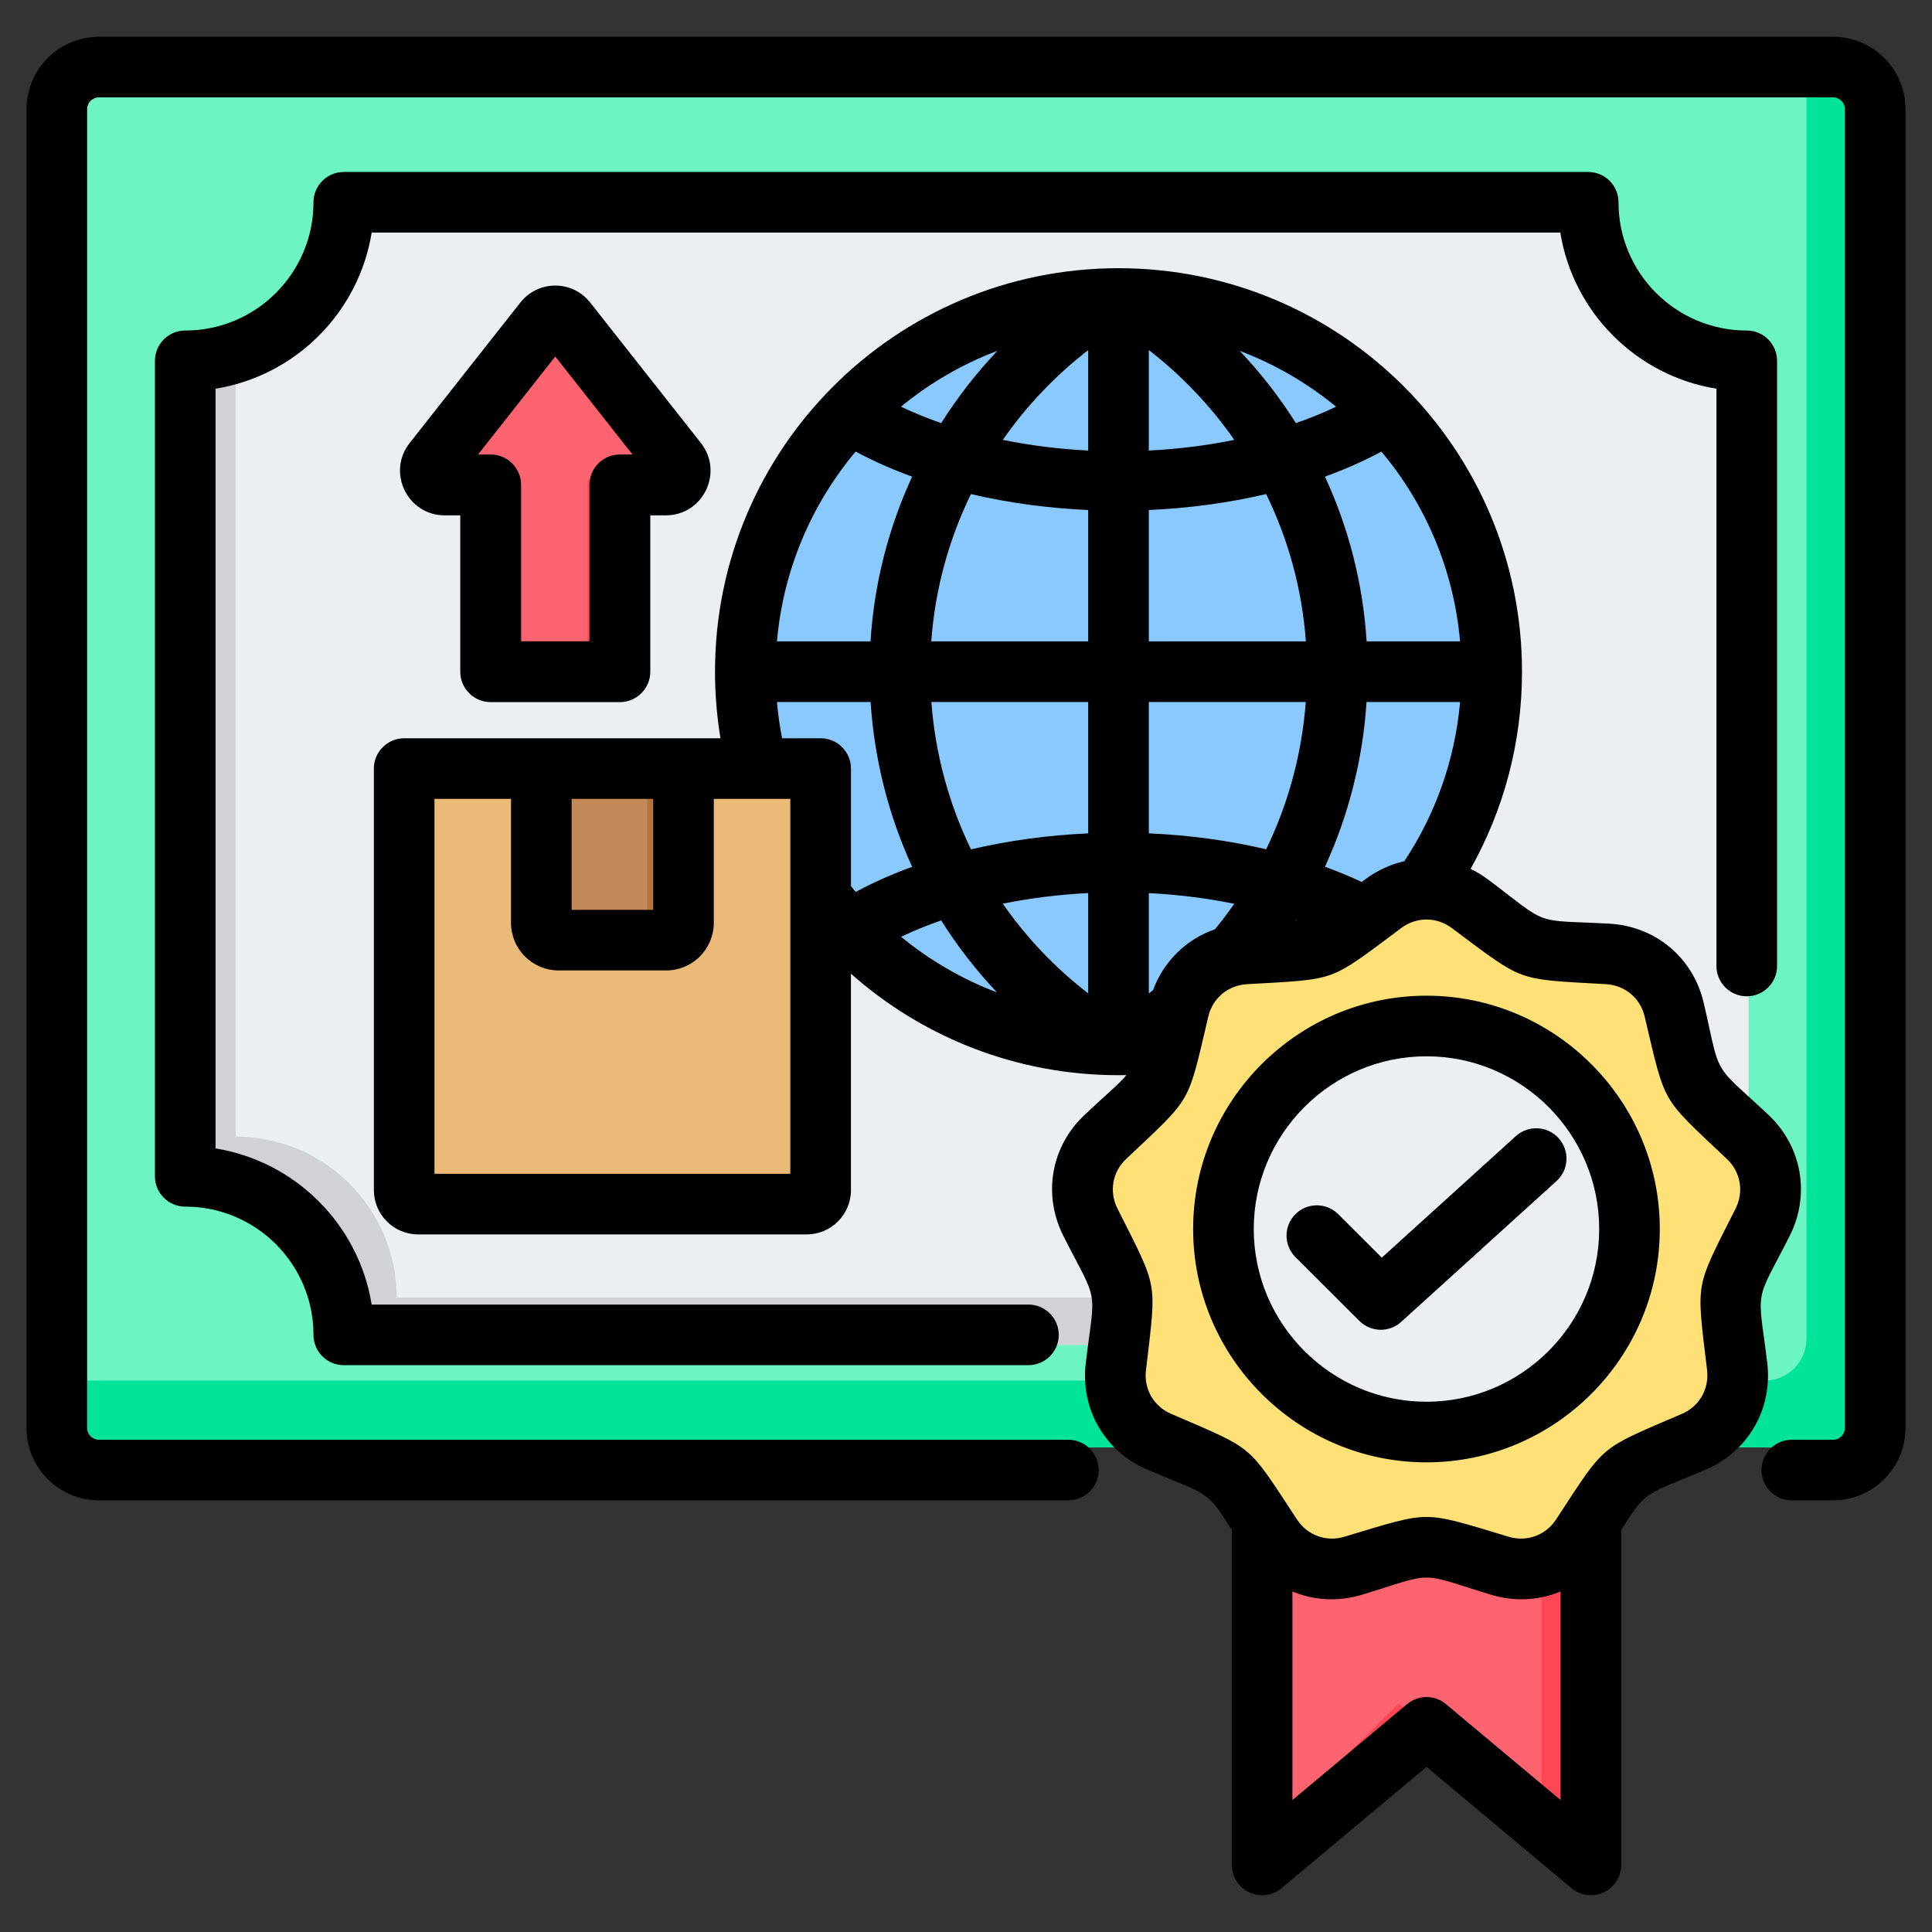
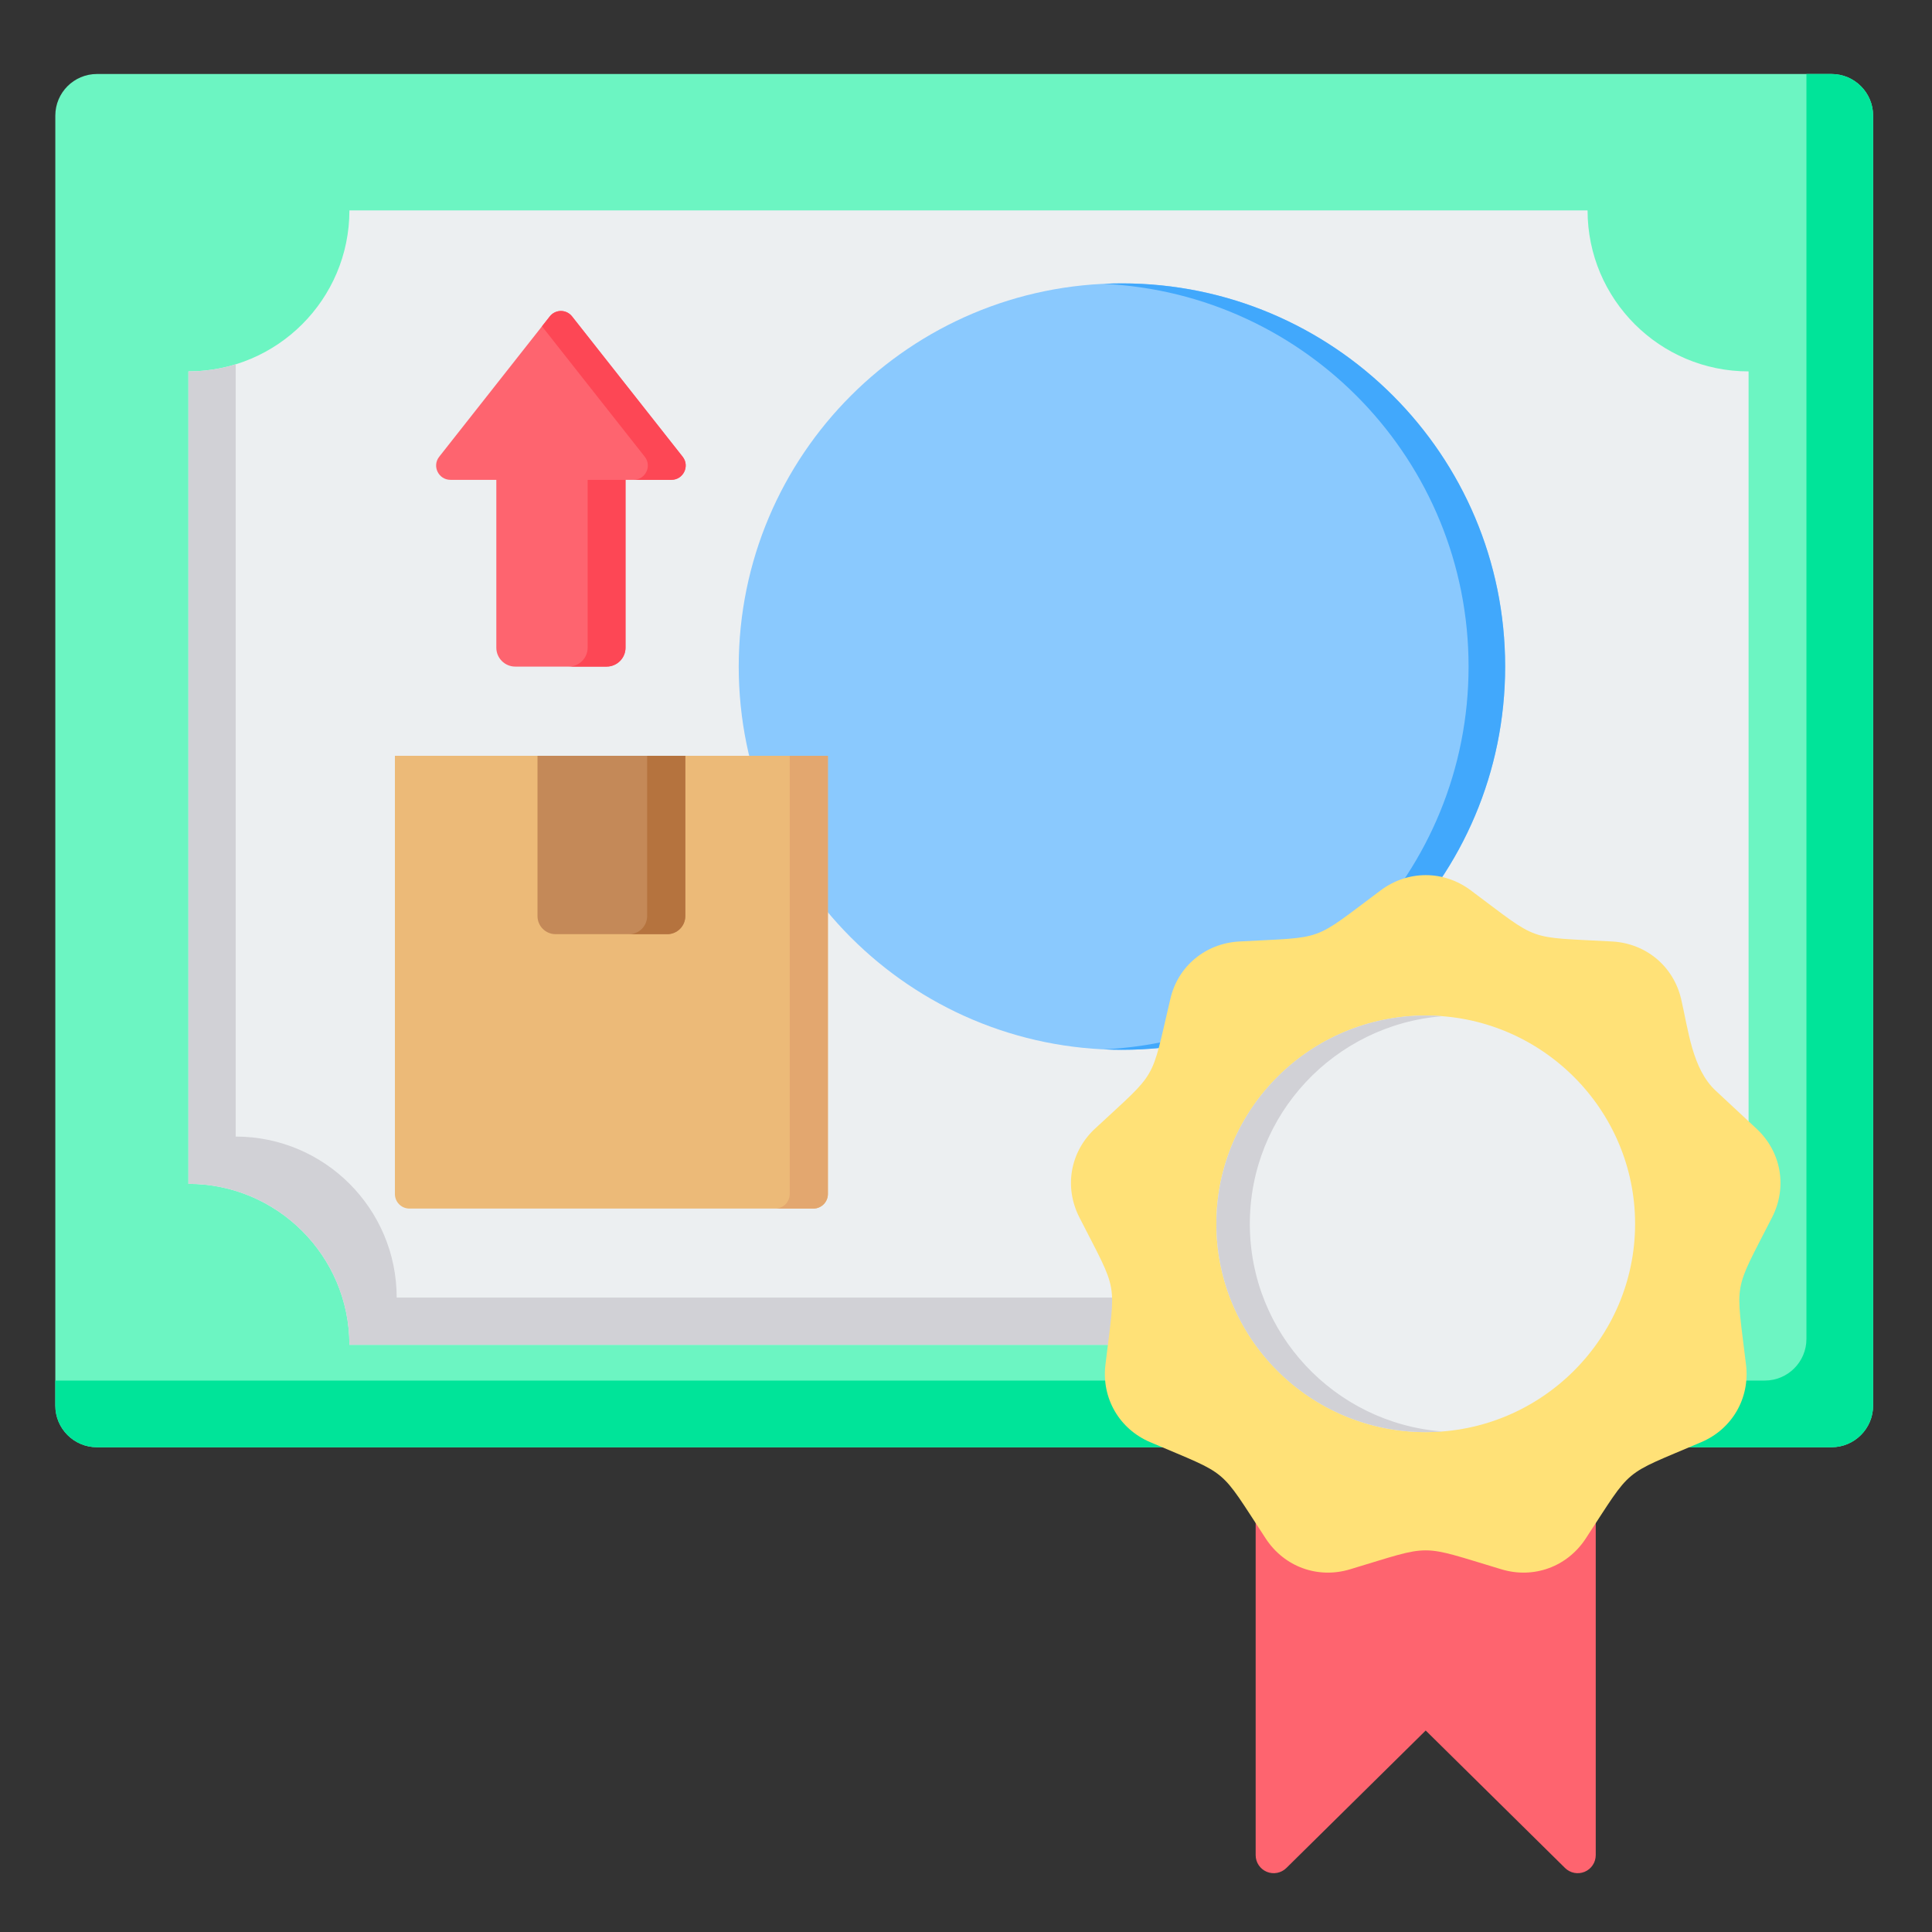
<svg xmlns="http://www.w3.org/2000/svg" clip-rule="evenodd" fill-rule="evenodd" stroke-linejoin="round" stroke-miterlimit="2" viewBox="0 0 510 510">
  <rect x="0" y="0" width="510" height="510" fill="#333333" stroke="none" />
  <path d="m483.466 382.036h-457.872c-6.067 0-10.992-4.926-10.992-10.992v-340.521c0-6.066 4.925-10.991 10.992-10.991h457.872c6.066 0 10.991 4.925 10.991 10.991v340.521c0 6.066-4.925 10.992-10.991 10.992z" fill="#6cf5c2" />
  <path d="m476.855 19.532h6.611c6.066 0 10.991 4.925 10.991 10.991v340.521c0 6.066-4.925 10.992-10.991 10.992h-457.872c-6.067 0-10.992-4.926-10.992-10.992v-6.61h451.262c6.066 0 10.991-4.925 10.991-10.992z" fill="#00e499" />
  <path d="m419.078 355.006h-326.842c0-23.458-19.045-42.503-42.503-42.503v-214.464c23.458 0 42.503-19.045 42.503-42.503h326.842c0 23.458 19.045 42.503 42.504 42.503v214.464c-23.459 0-42.504 19.045-42.504 42.503z" fill="#eceff1" />
  <path d="m420.943 342.527c-1.212 3.946-1.865 8.137-1.865 12.479h-326.842c0-23.458-19.045-42.503-42.503-42.503v-214.464c4.342 0 8.532-.653 12.479-1.865v203.85c23.458 0 42.503 19.045 42.503 42.503z" fill="#d1d1d6" />
  <path d="m296.169 74.807c55.869 0 101.151 45.283 101.151 101.151 0 55.869-45.282 101.163-101.151 101.163-55.868 0-101.163-45.294-101.163-101.163 0-55.868 45.295-101.151 101.163-101.151z" fill="#8ac9fe" />
  <path d="m296.169 74.807c55.869 0 101.151 45.283 101.151 101.151 0 55.869-45.282 101.163-101.151 101.163-1.625 0-3.226-.035-4.827-.119 53.622-2.521 96.324-46.788 96.324-101.044 0-54.243-42.702-98.51-96.324-101.031 1.601-.084 3.202-.12 4.827-.12z" fill="#41a8fc" />
  <path d="m218.542 199.511v115.679c0 2.123-1.721 3.844-3.844 3.844h-106.608c-2.123 0-3.844-1.721-3.844-3.844v-115.679z" fill="#ecba78" />
  <path d="m208.467 199.511h10.075v115.679c0 2.123-1.721 3.844-3.844 3.844h-10.075c2.123 0 3.844-1.721 3.844-3.844z" fill="#e3a76f" />
  <path d="m180.901 199.511v42.313c0 1.266-.503 2.48-1.398 3.376-.895.895-2.11 1.398-3.376 1.398h-29.466c-1.266 0-2.48-.503-3.376-1.398-.895-.896-1.398-2.11-1.398-3.376v-42.313z" fill="#c48958" />
  <path d="m170.826 199.511h10.075v42.313c0 1.266-.503 2.48-1.398 3.376-.895.895-2.11 1.398-3.376 1.398h-10.075c1.266 0 2.48-.503 3.376-1.398.895-.896 1.398-2.11 1.398-3.376z" fill="#b5733e" />
  <path d="m339.571 493.103c-1.367 1.349-3.41 1.745-5.181 1.004-1.772-.741-2.925-2.473-2.925-4.393v-149.264h89.771v149.264c0 1.92-1.153 3.652-2.925 4.393-1.771.741-3.814.345-5.181-1.004l-36.779-36.292z" fill="#fe646f" />
-   <path d="m406.952 340.45h14.284v149.264c0 1.92-1.153 3.652-2.925 4.393-1.771.741-3.814.345-5.181-1.004l-6.178-6.096zm-30.601 116.266-36.78 36.387c-1.367 1.349-3.41 1.745-5.181 1.004-1.772-.741-2.925-2.473-2.925-4.393v-2.707l37.743-37.338z" fill="#fd4755" />
  <path d="m388.212 235.004c18.538 13.819 14.296 12.257 37.425 13.529 8.892.521 16.098 6.534 18.132 15.149 1.918 8.153 2.905 18.445 9.124 24.226l10.867 10.119c6.45 6.071 8.078 15.322 4.068 23.243-10.461 20.526-9.647 16.19-6.916 39.028 1.046 8.789-3.661 16.941-11.855 20.411-21.269 9.077-17.841 6.186-30.51 25.498-4.881 7.401-13.714 10.639-22.257 8.037-22.199-6.649-17.725-6.649-39.866 0-8.543 2.602-17.376-.636-22.257-8.037-12.669-19.312-9.24-16.421-30.51-25.498-8.194-3.47-12.901-11.622-11.855-20.411 2.731-22.838 3.545-18.502-6.916-39.028-4.009-7.921-2.382-17.172 4.068-23.243 16.911-15.727 14.703-11.911 19.991-34.345 1.976-8.615 9.24-14.628 18.132-15.149 23.129-1.272 18.887.29 37.425-13.529 7.148-5.32 16.562-5.32 23.71 0z" fill="#ffe177" />
-   <path d="m388.212 235.004c18.538 13.819 14.296 12.257 37.425 13.529 8.892.521 16.098 6.534 18.132 15.149 1.918 8.153 2.905 18.445 9.124 24.226l10.867 10.119c6.45 6.071 8.078 15.322 4.068 23.243-10.461 20.526-9.647 16.19-6.916 39.028 1.046 8.789-3.661 16.941-11.855 20.411-21.269 9.077-17.841 6.186-30.51 25.498-4.765 7.227-13.191 10.407-21.502 8.268 4.533-1.214 8.601-4.047 11.333-8.268 12.668-19.312 9.24-16.421 30.567-25.498 8.194-3.47 12.902-11.622 11.856-20.411-2.79-22.838-3.545-18.502 6.915-39.028 4.01-7.921 2.383-17.172-4.126-23.243l-10.809-10.119c-6.276-5.781-7.206-16.073-9.124-24.226-2.034-8.615-9.24-14.628-18.131-15.149-23.13-1.272-18.945.29-37.484-13.529-2.092-1.561-4.358-2.66-6.741-3.296 5.695-1.561 11.855-.463 16.911 3.296zm-16.911 174.903c-3.429.752-7.787 2.198-14.877 4.337-3.719 1.156-7.438 1.156-10.925.231.29-.058.523-.116.755-.231 15.11-4.51 17.841-5.956 25.047-4.337z" fill="#ffd064" />
  <path d="m376.357 378.049c30.452 0 55.266-24.689 55.266-54.986 0-30.298-24.814-54.987-55.266-54.987-30.451 0-55.266 24.689-55.266 54.987 0 30.297 24.815 54.986 55.266 54.986z" fill="#eceff1" />
  <path d="m376.357 268.076c1.511 0 2.964.058 4.417.174-28.476 2.255-50.85 25.961-50.85 54.813 0 28.909 22.374 52.615 50.85 54.812-1.453.116-2.906.174-4.417.174-30.51 0-55.266-24.631-55.266-54.986 0-30.356 24.756-54.987 55.266-54.987z" fill="#d1d1d6" />
  <path d="m118.922 126.665c-3.17 0-4.924-3.632-2.985-6.095l29.178-37.026c1.508-1.939 4.401-1.939 5.909 0l29.178 37.026c1.939 2.463.185 6.095-2.985 6.095h-12.096v44.299c0 2.762-2.239 5-5 5h-24.103c-2.761 0-5-2.238-5-5v-44.299z" fill="#fe646f" />
  <path d="m143.069 86.139 2.046-2.595c1.508-1.939 4.401-1.939 5.909 0l29.178 37.026c1.939 2.463.185 6.095-2.985 6.095h-10c3.17 0 4.924-3.632 2.985-6.095zm22.052 40.526v44.299c0 2.762-2.239 5-5 5h-10c2.761 0 5-2.238 5-5v-44.299z" fill="#fd4755" />
-   <path d="m224.633 257.035v57.119c0 6.46-5.237 11.697-11.697 11.697h-102.546c-6.46 0-11.697-5.237-11.697-11.697v-111.271c0-4.418 3.582-8 8-8h83.497c-.95-5.717-1.445-11.587-1.445-17.573 0-58.812 47.701-106.513 106.514-106.513 58.812 0 106.513 47.701 106.513 106.513 0 18.903-4.929 36.658-13.57 52.051 1.599.772 3.148 1.711 4.626 2.816 7.951 5.944 10.892 8.781 14.455 10.077 3.561 1.297 7.634 1.014 17.541 1.569l.001.001c12.233.688 22.148 9.001 24.91 20.905 2.27 9.664 2.703 13.726 4.599 17.01 1.896 3.286 5.2 5.692 12.42 12.484 8.91 8.343 11.185 21.1 5.676 32.036l-.005.011c-4.48 8.859-6.769 12.244-7.428 15.976-.659 3.73.332 7.69 1.518 17.54.001.009.002.019.003.028 1.417 12.148-5.035 23.353-16.286 28.138-9.118 3.91-13.048 5.037-15.953 7.475-2.093 1.756-3.607 4.155-6.319 8.47v88.395c0 3.107-1.799 5.933-4.614 7.248s-6.137.881-8.52-1.113l-38.263-32.015-38.263 32.015c-2.383 1.994-5.704 2.428-8.519 1.113s-4.614-4.141-4.614-7.248v-88.394c-2.719-4.316-4.234-6.716-6.326-8.474-2.901-2.437-6.823-3.563-15.94-7.472-11.258-4.788-17.741-16.009-16.283-28.156 1.174-9.859 2.164-13.823 1.507-17.556-.656-3.731-2.938-7.115-7.416-15.97l-.005-.011c-5.508-10.933-3.269-23.685 5.672-32.032 5.663-5.327 8.915-7.955 10.968-10.424-.694.014-1.389.02-2.085.02-27.092 0-51.827-10.12-70.626-26.788zm-18.183-62.152h10.183c4.419 0 8 3.582 8 8v31.033c.413.514.831 1.024 1.255 1.529 4.664-2.509 9.659-4.717 14.904-6.622-6.205-13.524-9.977-28.233-10.975-43.513h-24.723c.284 3.243.739 6.437 1.356 9.573zm164.245 32.456c8.138-12.243 13.374-26.58 14.728-42.029h-24.69c-.999 15.271-4.774 29.971-10.977 43.488 3.341 1.216 6.581 2.555 9.698 4.018.277-.209.561-.422.852-.639 3.202-2.395 6.738-4.008 10.389-4.838zm14.728-58.029c-1.664-18.986-9.194-36.294-20.765-50.1-4.663 2.505-9.654 4.709-14.895 6.611 6.178 13.387 10.019 28.059 10.992 43.489zm-32.727-61.95c-7.552-6.209-16.127-11.219-25.433-14.739 5.534 5.846 10.504 12.232 14.82 19.069 3.681-1.279 7.23-2.722 10.613-4.33zm-89.412-14.75c-9.314 3.519-17.896 8.531-25.454 14.743 3.386 1.611 6.939 3.057 10.623 4.337 4.318-6.842 9.292-13.231 14.831-19.08zm-37.416 26.589c-11.576 13.808-19.109 31.12-20.774 50.111h24.701c.972-15.43 4.809-30.102 10.982-43.489-5.247-1.904-10.243-4.112-14.909-6.622zm186.092 300.901c-5.644 2.373-12.081 2.779-18.378.866-9.502-2.865-13.237-4.523-17.026-4.523-3.788 0-7.515 1.658-16.992 4.519-6.32 1.918-12.758 1.514-18.397-.858v55.063l30.263-25.322c2.971-2.485 7.296-2.485 10.267 0 0 0 30.263 25.322 30.263 25.322zm-107.584-158.722c2.832-7.668 8.799-13.459 16.347-16.071 1.787-2.178 3.483-4.422 5.087-6.728-7.307-1.491-14.894-2.431-22.551-2.819v26.493c.374-.29.747-.581 1.117-.875zm37.627-18.273c.095-.011.19-.023.283-.035-.071-.025-.143-.05-.215-.074-.022.036-.045.072-.068.109zm-104.145 4.185c7.523 6.178 16.059 11.167 25.32 14.68-5.544-5.861-10.473-12.225-14.732-18.998-3.672 1.275-7.212 2.714-10.588 4.318zm7.999-61.98c1.03 13.711 4.626 26.876 10.463 38.906 9.917-2.34 20.374-3.749 30.939-4.225v-34.681zm88.379 38.882c5.832-12.024 9.428-25.181 10.457-38.882h-41.434v34.673c10.579.465 21.049 1.868 30.977 4.209zm10.482-54.882c-1.006-13.851-4.672-26.983-10.484-38.89-9.929 2.339-20.398 3.743-30.975 4.213v34.677zm-18.896-53.194c-6.277-9.002-13.897-17.002-22.563-23.705v26.522c7.663-.385 15.254-1.324 22.563-2.817zm-38.563-23.686c-8.662 6.699-16.276 14.693-22.545 23.687 7.302 1.492 14.887 2.431 22.545 2.816zm-30.954 37.992c-5.807 11.906-9.468 25.038-10.473 38.888h41.427v-34.677c-10.571-.47-21.032-1.874-30.954-4.211zm30.954 131.81v-26.481c-7.659.38-15.244 1.314-22.547 2.801 6.191 8.904 13.764 16.903 22.547 23.68zm95.987-17.242c-4.026-3.011-9.332-3.011-13.358 0l-.001.001c-10.048 7.512-14.061 10.659-18.562 12.298-4.502 1.639-9.597 1.807-22.118 2.509-5.026.283-9.109 3.688-10.258 8.58-2.855 12.215-3.901 17.205-6.293 21.356s-6.187 7.559-15.327 16.156c-.009.008-.017.016-.026.025-3.672 3.422-4.569 8.658-2.311 13.143 5.661 11.195 8.062 15.693 8.892 20.411.829 4.717.105 9.764-1.378 22.218l-.001.008c-.598 4.979 2.053 9.579 6.667 11.537l.027.012c11.534 4.945 16.265 6.847 19.934 9.93 3.668 3.082 6.36 7.417 13.232 17.923 2.743 4.19 7.731 6.018 12.553 4.555l.011-.004c11.996-3.621 16.837-5.205 21.627-5.205 4.789 0 9.637 1.584 21.646 5.205.007.002.015.004.022.006 4.801 1.462 9.801-.368 12.544-4.554 6.857-10.51 9.552-14.846 13.225-17.929 3.672-3.082 8.41-4.983 19.942-9.927l.027-.012c4.618-1.96 7.242-6.571 6.665-11.554-1.499-12.45-2.22-17.498-1.386-22.215.833-4.717 3.241-9.213 8.901-20.404 2.261-4.491 1.335-9.731-2.324-13.157l-.013-.012c-9.137-8.595-12.932-12.001-15.328-16.151s-3.449-9.141-6.32-21.357c-.002-.009-.004-.018-.006-.027-1.129-4.883-5.209-8.274-10.225-8.557-12.52-.702-17.615-.87-22.117-2.509-4.501-1.639-8.515-4.786-18.562-12.298zm-6.693 141.035c-33.916 0-61.594-27.678-61.594-61.594s27.678-61.594 61.594-61.594c33.949 0 61.594 27.678 61.594 61.594s-27.645 61.594-61.594 61.594zm0-16c25.13 0 45.594-20.488 45.594-45.594s-20.464-45.594-45.594-45.594c-25.106 0-45.594 20.488-45.594 45.594s20.488 45.594 45.594 45.594zm-34.592-38.189c-3.125-3.12-3.129-8.189-.01-11.314 3.12-3.125 8.189-3.129 11.314-.01l11.497 11.478 35.385-32.083c3.271-2.966 8.335-2.718 11.3.553 2.966 3.271 2.718 8.334-.553 11.3l-41.024 37.196c-3.158 2.864-8.008 2.747-11.025-.265zm-207.062-120.953h-20.206v98.968h93.94v-98.968h-20.206v32.701c0 3.339-1.327 6.542-3.688 8.904-2.362 2.361-5.565 3.688-8.904 3.688h-28.343c-3.34 0-6.543-1.327-8.905-3.688-2.361-2.362-3.688-5.565-3.688-8.904zm37.528 0h-21.528v29.293h21.528zm109.603 169.175c4.416 0 8 3.585 8 8 0 4.416-3.584 8-8 8h-255.919c-10.548 0-19.111-8.563-19.111-19.11v-348.13c0-10.547 8.563-19.11 19.111-19.11h457.778c10.548 0 19.111 8.563 19.111 19.11v348.13c0 10.547-8.563 19.11-19.111 19.11h-10.892c-4.416 0-8-3.584-8-8 0-4.415 3.584-8 8-8h10.892c1.717 0 3.111-1.393 3.111-3.11v-348.13c0-1.716-1.394-3.11-3.111-3.11h-457.778c-1.717 0-3.111 1.394-3.111 3.11v348.13c0 1.717 1.394 3.11 3.111 3.11zm-10.545-35.685c4.416 0 8 3.584 8 8 0 4.415-3.584 8-8 8h-180.73c-4.418 0-8-3.582-8-8 0-18.686-15.171-33.857-33.857-33.857-4.418 0-8-3.582-8-8v-215.265c0-4.419 3.582-8 8-8 18.686 0 33.857-15.171 33.857-33.858 0-4.418 3.582-8 8-8h328.49c4.418 0 8 3.582 8 8 0 18.687 15.171 33.858 33.857 33.858 4.418 0 8 3.581 8 8v159.749c0 4.415-3.585 8-8 8s-8-3.585-8-8v-152.389c-21.115-3.412-37.806-20.103-41.217-41.218-47.935 0-313.77 0-313.77 0-3.411 21.115-20.102 37.806-41.217 41.218v200.544c21.115 3.412 37.806 20.103 41.217 41.218zm-154.052-208.331c-9.921 0-15.363-11.389-9.295-19.094l.002-.003s29.168-37.014 29.168-37.014c4.743-6.062 13.802-6.062 18.545 0l29.17 37.017c6.068 7.705.626 19.094-9.295 19.094h-4.065v41.268c0 4.436-3.596 8.032-8.031 8.032h-34.103c-4.435 0-8.031-3.596-8.031-8.032v-41.268zm8.767-16.063h3.329c4.436 0 8.032 3.596 8.032 8.032v41.268h18.039v-41.268c0-4.436 3.596-8.032 8.032-8.032h3.329l-20.38-25.862z" />
</svg>